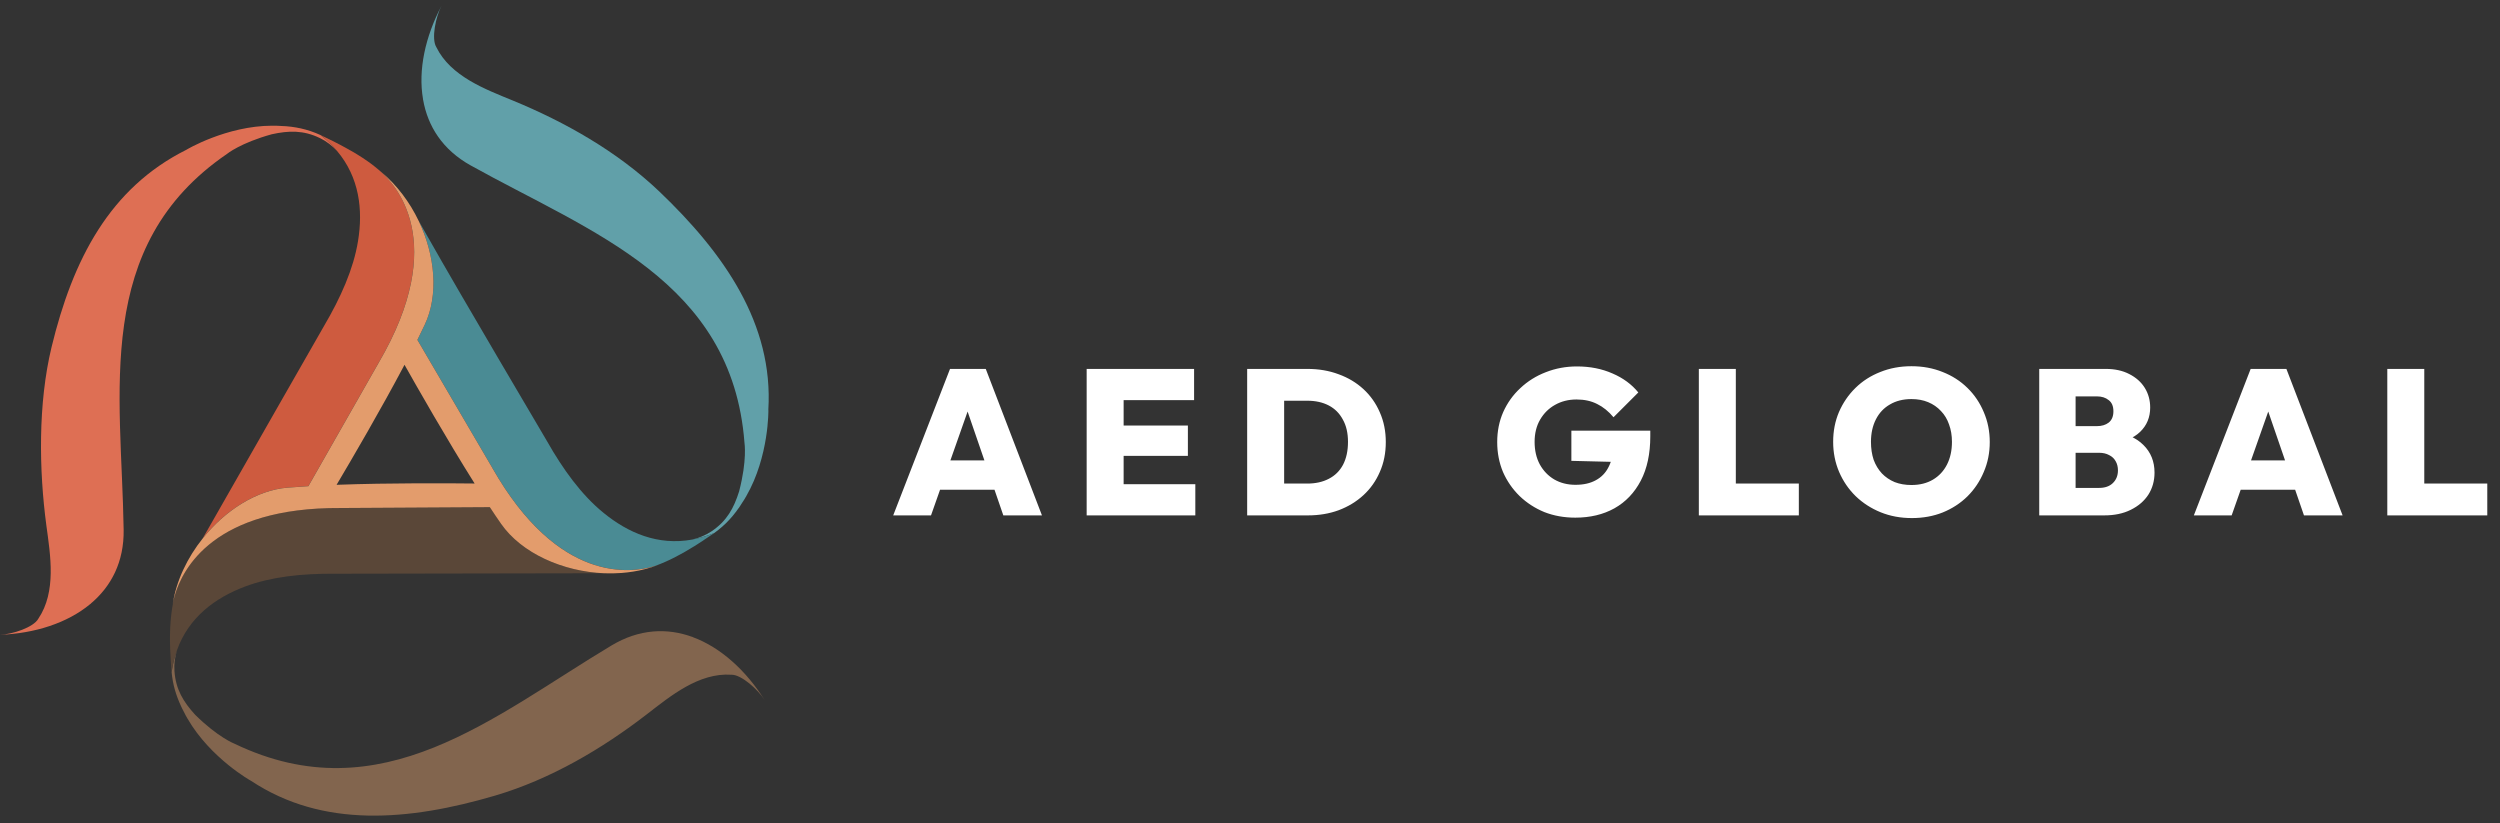
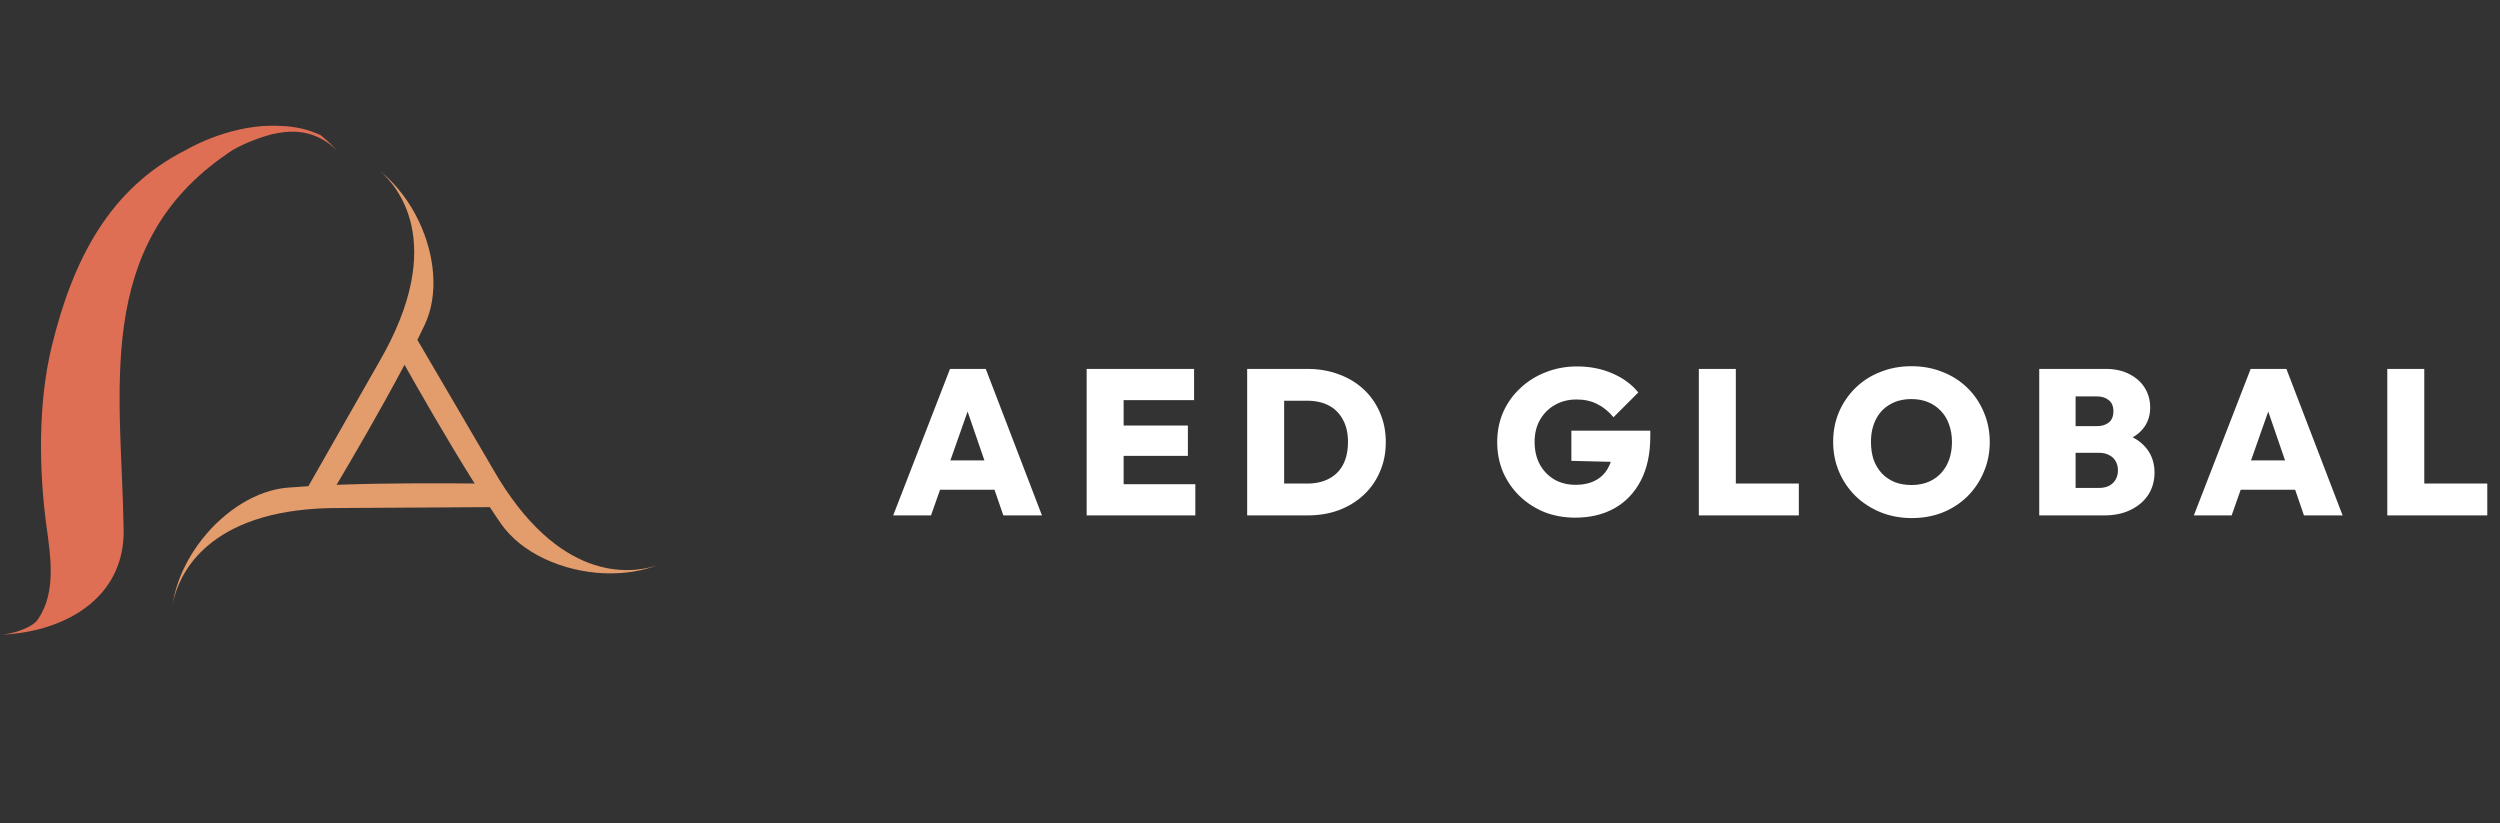
<svg xmlns="http://www.w3.org/2000/svg" width="246" height="81" viewBox="0 0 246 81" fill="none">
  <rect x="0" y="0" width="246" height="81" fill="#333333" stroke="none" />
  <path d="M31.562 13.313L31.57 13.305C31.712 13.372 31.851 13.444 31.994 13.511C30.698 12.845 29.488 12.532 28.16 12.421C28.168 12.421 28.172 12.421 28.176 12.421L27.918 12.409C27.716 12.397 27.506 12.381 27.296 12.377L27.137 12.369C27.082 12.369 27.026 12.369 26.971 12.369C26.907 12.369 26.848 12.369 26.781 12.369C22.285 12.377 18.324 14.74 18.352 14.732C10.78 18.51 7.16 25.547 5.075 34.15C3.731 39.721 3.834 46.258 4.563 51.709C4.956 54.611 5.574 58.207 3.77 60.883C3.31 61.728 1.225 62.418 0 62.465C3.41 62.327 6.609 61.324 8.877 59.44C8.896 59.432 8.92 59.428 8.944 59.417C8.932 59.417 8.92 59.417 8.904 59.417C10.946 57.708 12.219 55.285 12.167 52.118C11.957 38.591 9.107 24.188 22.332 15.148C22.332 15.144 23.668 14.058 26.749 13.21C28.414 12.845 29.861 12.797 31.494 13.594C32.141 13.911 32.7 14.348 33.167 14.855C32.715 14.316 32.184 13.8 31.566 13.317L31.562 13.313Z" fill="#DE6F54" />
-   <path d="M37.322 16.766C37.195 16.667 37.072 16.567 36.942 16.476C36.942 16.476 37.088 16.572 37.322 16.766C37.39 16.821 37.457 16.877 37.524 16.932C36.395 15.925 35.066 15.093 33.627 14.332C33.627 14.332 33.623 14.332 33.615 14.324C33.08 14.038 32.541 13.773 31.994 13.511C31.851 13.443 31.712 13.372 31.57 13.305L31.562 13.313C32.18 13.796 32.711 14.312 33.163 14.851C35.368 17.463 35.732 20.651 35.229 23.724C34.789 26.455 33.52 29.298 31.891 32.065C31.625 32.509 23.827 46.183 20.239 52.467C20.14 52.641 20.045 52.808 19.95 52.97C22.15 50.219 25.242 48.236 28.267 47.983C28.921 47.927 29.619 47.88 30.341 47.836L37.255 35.697C44.252 23.727 38.856 18.05 37.314 16.762L37.322 16.766Z" fill="#CE5B3F" />
-   <path d="M68.179 62.695C68.179 62.695 68.143 62.663 68.124 62.652C68.131 62.66 68.131 62.675 68.143 62.679C65.646 61.767 62.91 61.879 60.19 63.504C48.582 70.454 37.529 80.119 23.09 73.189C23.086 73.189 21.477 72.579 19.205 70.335C18.055 69.074 17.29 67.845 17.167 66.033C17.119 65.34 17.211 64.662 17.401 64.023C17.171 64.67 17 65.367 16.893 66.121H16.886C17 67.362 17.322 68.432 17.821 69.502C17.817 69.502 17.924 69.72 17.924 69.72C18.015 69.903 18.11 70.089 18.21 70.275L18.281 70.414C18.309 70.466 18.34 70.509 18.364 70.557C18.396 70.612 18.424 70.668 18.456 70.723H18.459C20.711 74.617 24.735 76.865 24.715 76.841C31.772 81.511 40.221 80.785 48.717 78.288C54.212 76.662 59.279 73.657 63.636 70.295C65.955 68.507 68.758 66.172 71.977 66.394C72.94 66.374 74.578 67.837 75.232 68.872C73.408 65.986 70.938 63.718 68.175 62.695H68.179Z" fill="#82654E" />
-   <path d="M17.401 64.019C18.55 60.768 21.139 58.842 24.073 57.731C26.658 56.748 29.75 56.427 32.966 56.455C33.422 56.459 54.485 56.415 59.477 56.407C55.393 56.249 51.318 54.437 49.304 51.535C48.947 51.019 48.578 50.472 48.197 49.898L33.473 49.985C21.1 49.913 17.972 55.912 17.191 58.615C16.767 60.281 16.683 62.041 16.743 63.821C16.743 63.821 16.743 63.829 16.743 63.837C16.77 64.598 16.822 65.355 16.881 66.12H16.893C17 65.367 17.171 64.669 17.401 64.023V64.019Z" fill="#5A4738" />
-   <path d="M75.604 40.331C76.12 31.883 71.263 24.933 64.856 18.823C60.702 14.875 55.563 11.992 50.477 9.899C47.769 8.785 44.344 7.524 42.928 4.626C42.429 3.802 42.877 1.653 43.444 0.571C41.858 3.592 41.125 6.866 41.628 9.772C41.624 9.792 41.616 9.816 41.616 9.84C41.62 9.832 41.632 9.82 41.632 9.808C42.092 12.429 43.551 14.744 46.322 16.282C58.144 22.863 72.04 27.601 73.257 43.57C73.257 43.578 73.535 45.275 72.726 48.363C72.211 49.989 71.529 51.265 70.022 52.276C69.431 52.673 68.785 52.938 68.123 53.089C68.805 52.966 69.503 52.764 70.221 52.475L70.228 52.486C70.09 52.582 69.955 52.673 69.816 52.764C71.053 51.971 71.933 51.075 72.698 49.977C72.694 49.985 72.694 49.989 72.694 49.993L72.833 49.779C72.948 49.612 73.059 49.434 73.17 49.255L73.257 49.12C73.285 49.073 73.313 49.021 73.341 48.974C73.372 48.922 73.404 48.871 73.44 48.815V48.807C75.68 44.914 75.616 40.307 75.608 40.331H75.604Z" fill="#61A0A9" />
-   <path d="M70.217 52.478C69.499 52.768 68.801 52.966 68.12 53.093C64.742 53.711 61.788 52.431 59.37 50.449C57.225 48.708 55.397 46.187 53.815 43.392C53.566 42.94 45.529 29.401 41.973 23.097C41.668 22.558 41.414 22.11 41.204 21.745C42.81 25.103 43.186 28.996 41.799 31.946C41.573 32.426 41.331 32.925 41.073 33.444L48.451 46.052C54.933 57.43 62.089 56.419 64.452 55.69C65.784 55.214 67.065 54.528 68.306 53.755C68.306 53.755 68.306 53.755 68.322 53.747C68.829 53.434 69.325 53.101 69.816 52.764C69.955 52.673 70.09 52.578 70.229 52.486L70.221 52.474L70.217 52.478Z" fill="#4A8B94" />
  <path d="M48.45 46.052L41.072 33.445C41.33 32.929 41.576 32.426 41.798 31.946C43.185 29 42.809 25.107 41.203 21.745C40.319 19.898 39.062 18.209 37.52 16.932C37.453 16.877 37.385 16.821 37.318 16.766C38.86 18.054 44.256 23.732 37.258 35.701L30.344 47.84C29.623 47.884 28.925 47.931 28.271 47.987C25.246 48.24 22.154 50.223 19.953 52.974C18.431 54.877 17.341 57.145 16.992 59.46C17.031 59.242 17.091 58.957 17.19 58.62C17.971 55.916 21.099 49.922 33.472 49.989L48.197 49.902C48.573 50.477 48.946 51.024 49.303 51.539C51.321 54.441 55.396 56.249 59.476 56.411C60.039 56.435 60.602 56.419 61.161 56.38C61.934 56.32 62.699 56.201 63.441 56.011C63.904 55.892 64.36 55.749 64.8 55.579C64.701 55.615 64.582 55.654 64.451 55.694C62.089 56.423 54.932 57.434 48.45 46.056V46.052ZM33.12 47.705C34.618 45.184 37.48 40.295 39.804 35.895C41.065 38.135 43.935 43.174 46.702 47.578C44.212 47.551 38.373 47.511 33.12 47.705Z" fill="#E39C6C" />
  <path d="M87.891 50.714L93.482 36.301H96.999L102.528 50.714H98.727L94.559 38.598H95.88L91.612 50.714H87.891ZM91.286 48.193V45.306H99.235V48.193H91.286ZM106.927 50.714V36.301H110.565V50.714H106.927ZM109.813 50.714V47.644H117.62V50.714H109.813ZM109.813 44.859V41.871H116.888V44.859H109.813ZM109.813 39.37V36.301H117.498V39.37H109.813ZM125.181 50.714V47.583H128.637C129.45 47.583 130.155 47.427 130.751 47.115C131.361 46.804 131.828 46.343 132.154 45.733C132.479 45.11 132.642 44.358 132.642 43.477C132.642 42.609 132.472 41.877 132.133 41.281C131.808 40.671 131.347 40.21 130.751 39.899C130.155 39.587 129.45 39.431 128.637 39.431H125.018V36.301H128.657C129.768 36.301 130.792 36.477 131.727 36.829C132.662 37.168 133.475 37.656 134.166 38.293C134.857 38.93 135.393 39.689 135.772 40.57C136.165 41.45 136.362 42.426 136.362 43.497C136.362 44.581 136.165 45.564 135.772 46.445C135.393 47.325 134.857 48.084 134.166 48.721C133.475 49.358 132.662 49.853 131.727 50.205C130.805 50.544 129.796 50.714 128.698 50.714H125.181ZM122.721 50.714V36.301H126.36V50.714H122.721ZM155.009 50.937C153.912 50.937 152.895 50.754 151.96 50.388C151.039 50.009 150.225 49.48 149.521 48.803C148.83 48.125 148.287 47.339 147.894 46.445C147.515 45.537 147.325 44.554 147.325 43.497C147.325 42.426 147.522 41.444 147.915 40.549C148.321 39.641 148.884 38.855 149.602 38.191C150.32 37.514 151.154 36.992 152.102 36.626C153.065 36.246 154.088 36.057 155.172 36.057C156.46 36.057 157.625 36.287 158.669 36.748C159.712 37.195 160.559 37.818 161.21 38.618L158.77 41.057C158.282 40.475 157.747 40.041 157.164 39.756C156.582 39.458 155.904 39.309 155.131 39.309C154.345 39.309 153.641 39.485 153.017 39.838C152.407 40.177 151.92 40.658 151.554 41.281C151.188 41.904 151.005 42.636 151.005 43.477C151.005 44.317 151.174 45.056 151.513 45.692C151.865 46.329 152.34 46.824 152.936 47.176C153.546 47.529 154.244 47.705 155.03 47.705C155.816 47.705 156.48 47.556 157.022 47.258C157.578 46.96 157.998 46.526 158.282 45.957C158.581 45.388 158.73 44.71 158.73 43.924L161.189 45.51L154.623 45.347V42.379H162.389V42.928C162.389 44.649 162.077 46.106 161.454 47.298C160.83 48.491 159.963 49.399 158.852 50.022C157.754 50.632 156.473 50.937 155.009 50.937ZM167.166 50.714V36.301H170.805V50.714H167.166ZM170.053 50.714V47.583H177.005V50.714H170.053ZM188.128 50.978C187.017 50.978 185.993 50.788 185.058 50.409C184.123 50.029 183.303 49.501 182.599 48.823C181.907 48.145 181.365 47.353 180.972 46.445C180.579 45.523 180.383 44.534 180.383 43.477C180.383 42.419 180.572 41.444 180.952 40.549C181.345 39.641 181.887 38.848 182.578 38.171C183.269 37.493 184.083 36.971 185.018 36.605C185.953 36.226 186.976 36.036 188.087 36.036C189.199 36.036 190.222 36.226 191.157 36.605C192.092 36.971 192.905 37.493 193.596 38.171C194.288 38.848 194.823 39.641 195.202 40.549C195.595 41.457 195.792 42.44 195.792 43.497C195.792 44.554 195.595 45.537 195.202 46.445C194.823 47.353 194.288 48.152 193.596 48.843C192.905 49.521 192.092 50.05 191.157 50.429C190.235 50.795 189.226 50.978 188.128 50.978ZM188.087 47.725C188.9 47.725 189.605 47.549 190.202 47.197C190.798 46.844 191.259 46.35 191.584 45.713C191.909 45.076 192.072 44.33 192.072 43.477C192.072 42.853 191.977 42.284 191.787 41.769C191.611 41.254 191.347 40.813 190.994 40.448C190.642 40.068 190.222 39.777 189.734 39.574C189.246 39.37 188.697 39.269 188.087 39.269C187.274 39.269 186.569 39.445 185.973 39.797C185.377 40.136 184.916 40.624 184.591 41.261C184.266 41.898 184.103 42.636 184.103 43.477C184.103 44.127 184.191 44.717 184.367 45.245C184.557 45.76 184.828 46.207 185.18 46.587C185.533 46.953 185.953 47.237 186.441 47.441C186.929 47.63 187.477 47.725 188.087 47.725ZM203.548 50.714V48.01H206.556C207.126 48.01 207.573 47.854 207.898 47.542C208.237 47.217 208.406 46.797 208.406 46.282C208.406 45.943 208.332 45.645 208.183 45.388C208.034 45.116 207.817 44.913 207.532 44.778C207.261 44.629 206.936 44.554 206.556 44.554H203.548V41.932H206.333C206.807 41.932 207.193 41.816 207.492 41.586C207.803 41.342 207.959 40.969 207.959 40.468C207.959 39.967 207.803 39.601 207.492 39.37C207.193 39.126 206.807 39.004 206.333 39.004H203.548V36.301H207.207C208.101 36.301 208.874 36.47 209.524 36.809C210.189 37.148 210.697 37.602 211.049 38.171C211.401 38.74 211.578 39.384 211.578 40.102C211.578 41.064 211.246 41.864 210.582 42.501C209.931 43.124 208.982 43.511 207.736 43.66V42.44C209.118 42.602 210.175 43.05 210.907 43.782C211.639 44.5 212.005 45.408 212.005 46.506C212.005 47.319 211.801 48.044 211.395 48.681C210.988 49.304 210.412 49.799 209.667 50.165C208.935 50.531 208.068 50.714 207.065 50.714H203.548ZM200.661 50.714V36.301H204.239V50.714H200.661ZM215.875 50.714L221.465 36.301H224.982L230.512 50.714H226.71L222.543 38.598H223.864L219.595 50.714H215.875ZM219.27 48.193V45.306H227.218V48.193H219.27ZM234.91 50.714V36.301H238.549V50.714H234.91ZM237.797 50.714V47.583H244.749V50.714H237.797Z" fill="white" />
</svg>